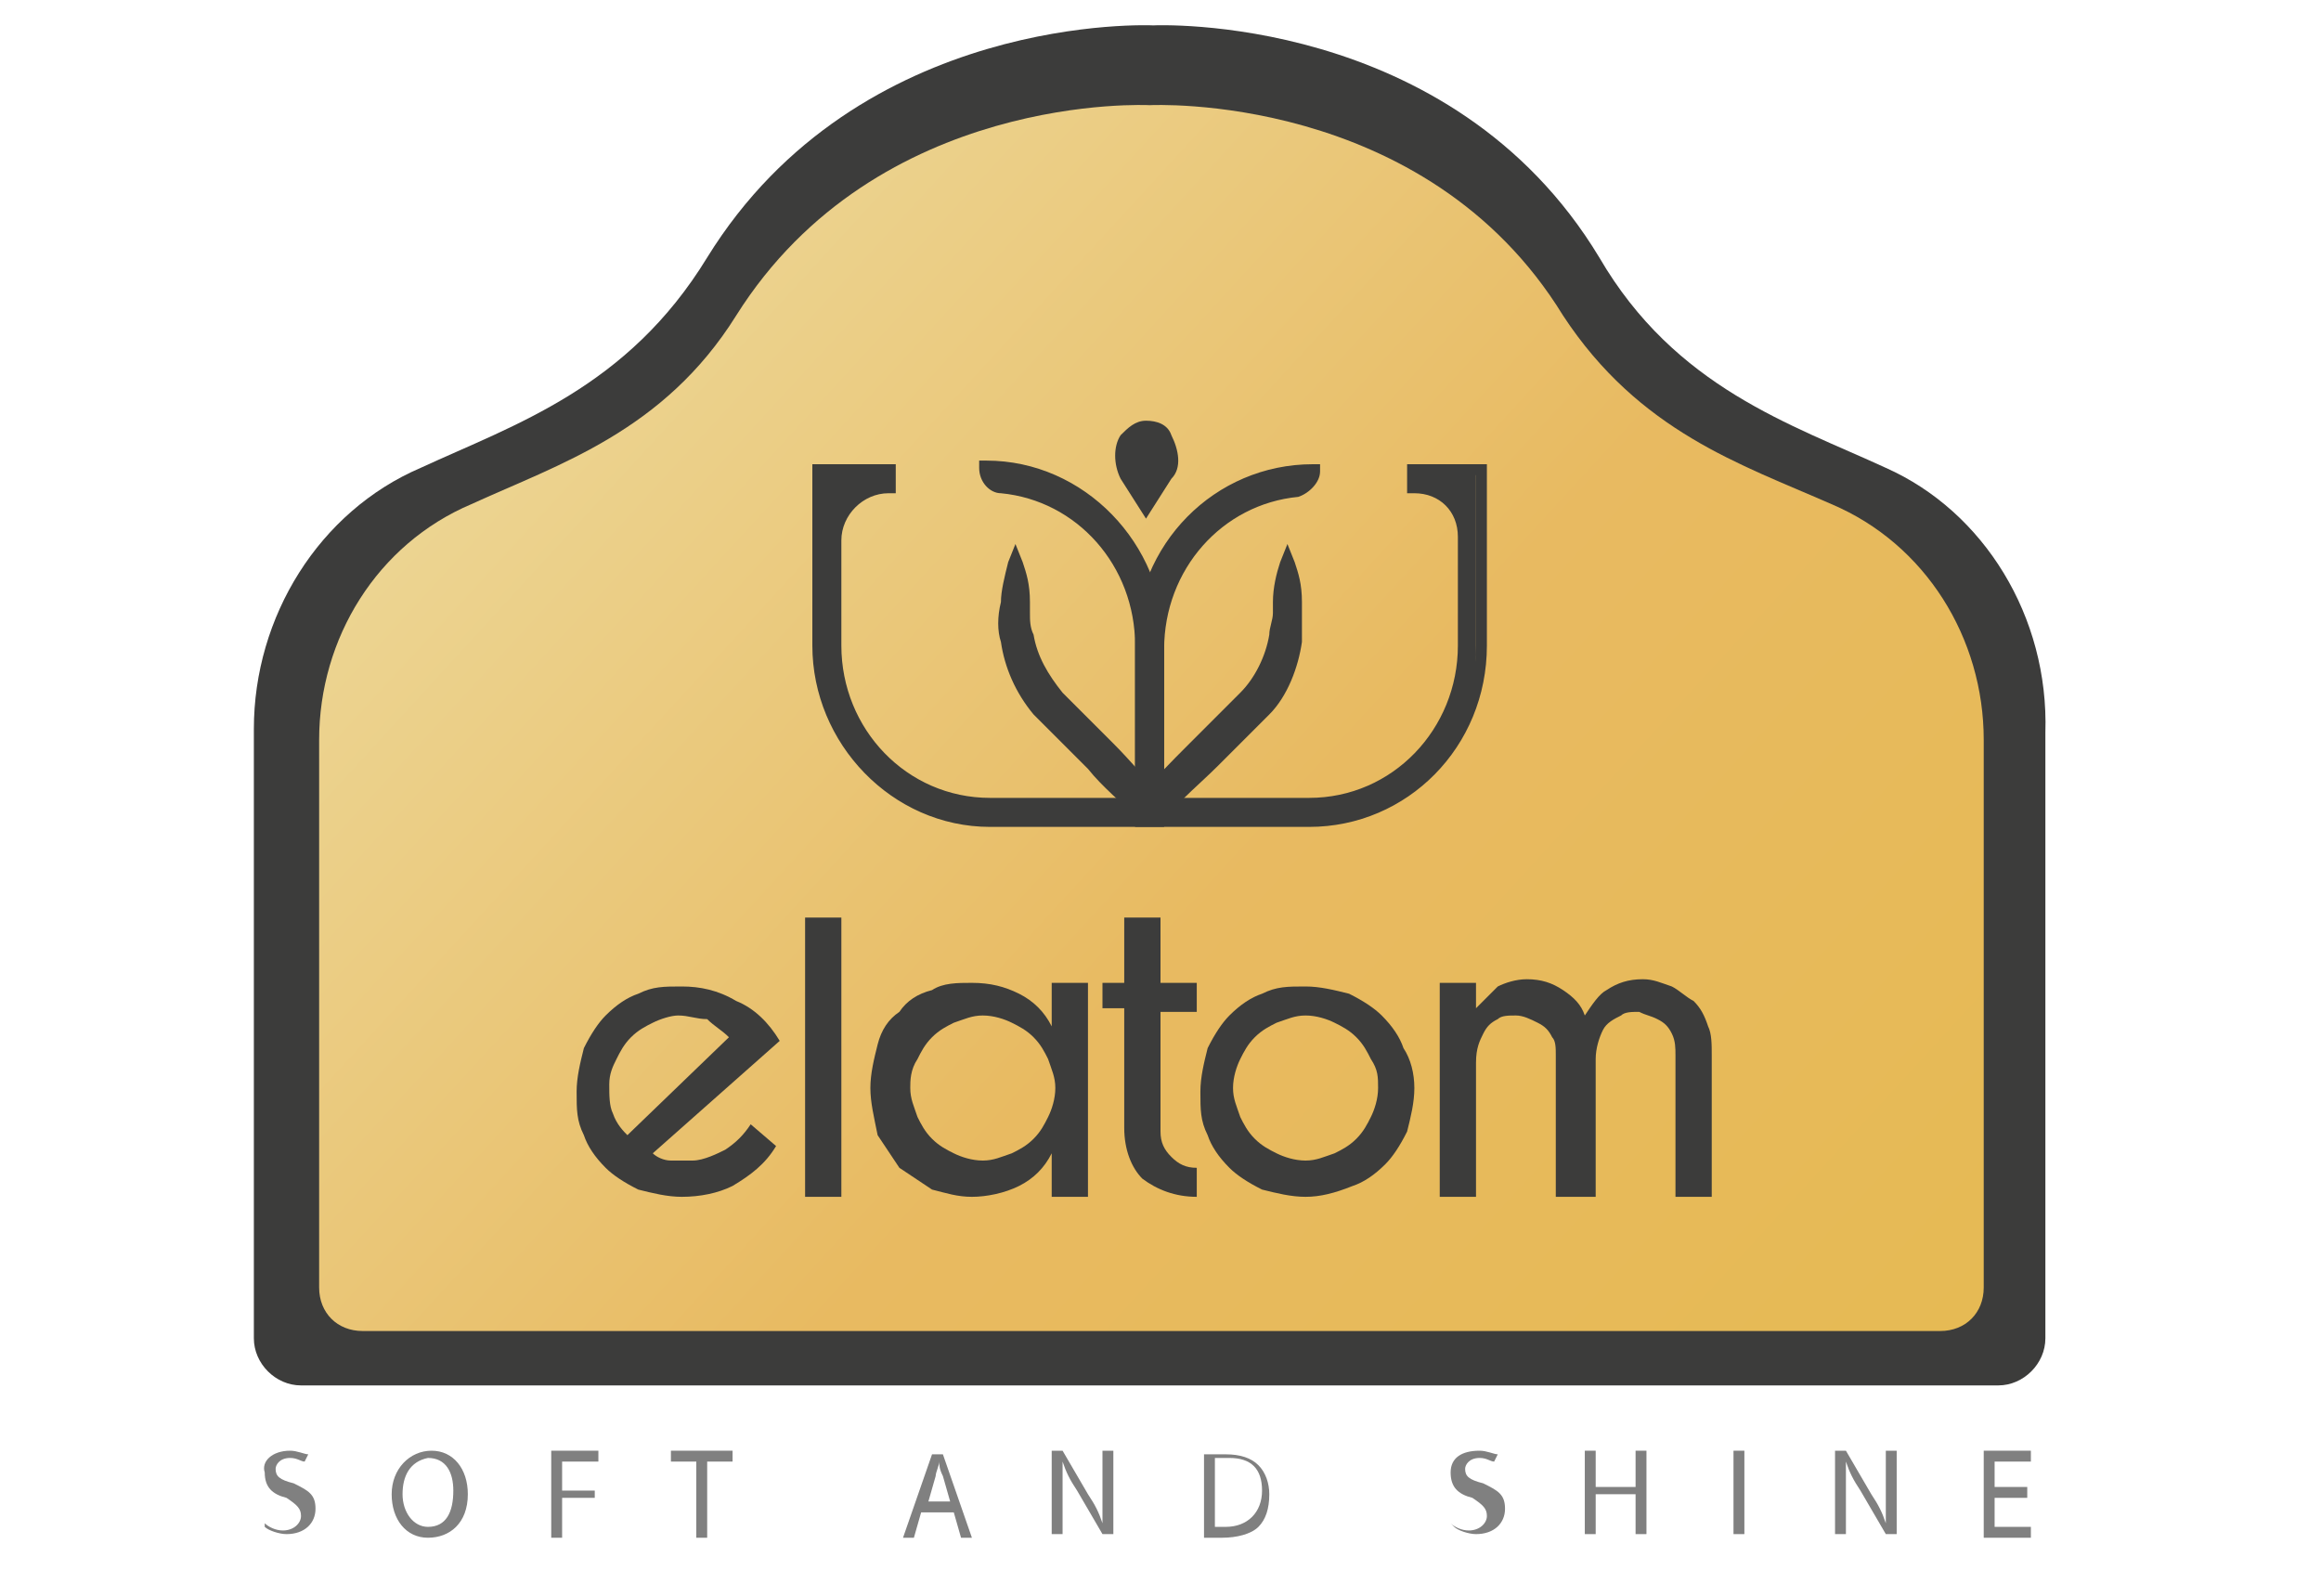
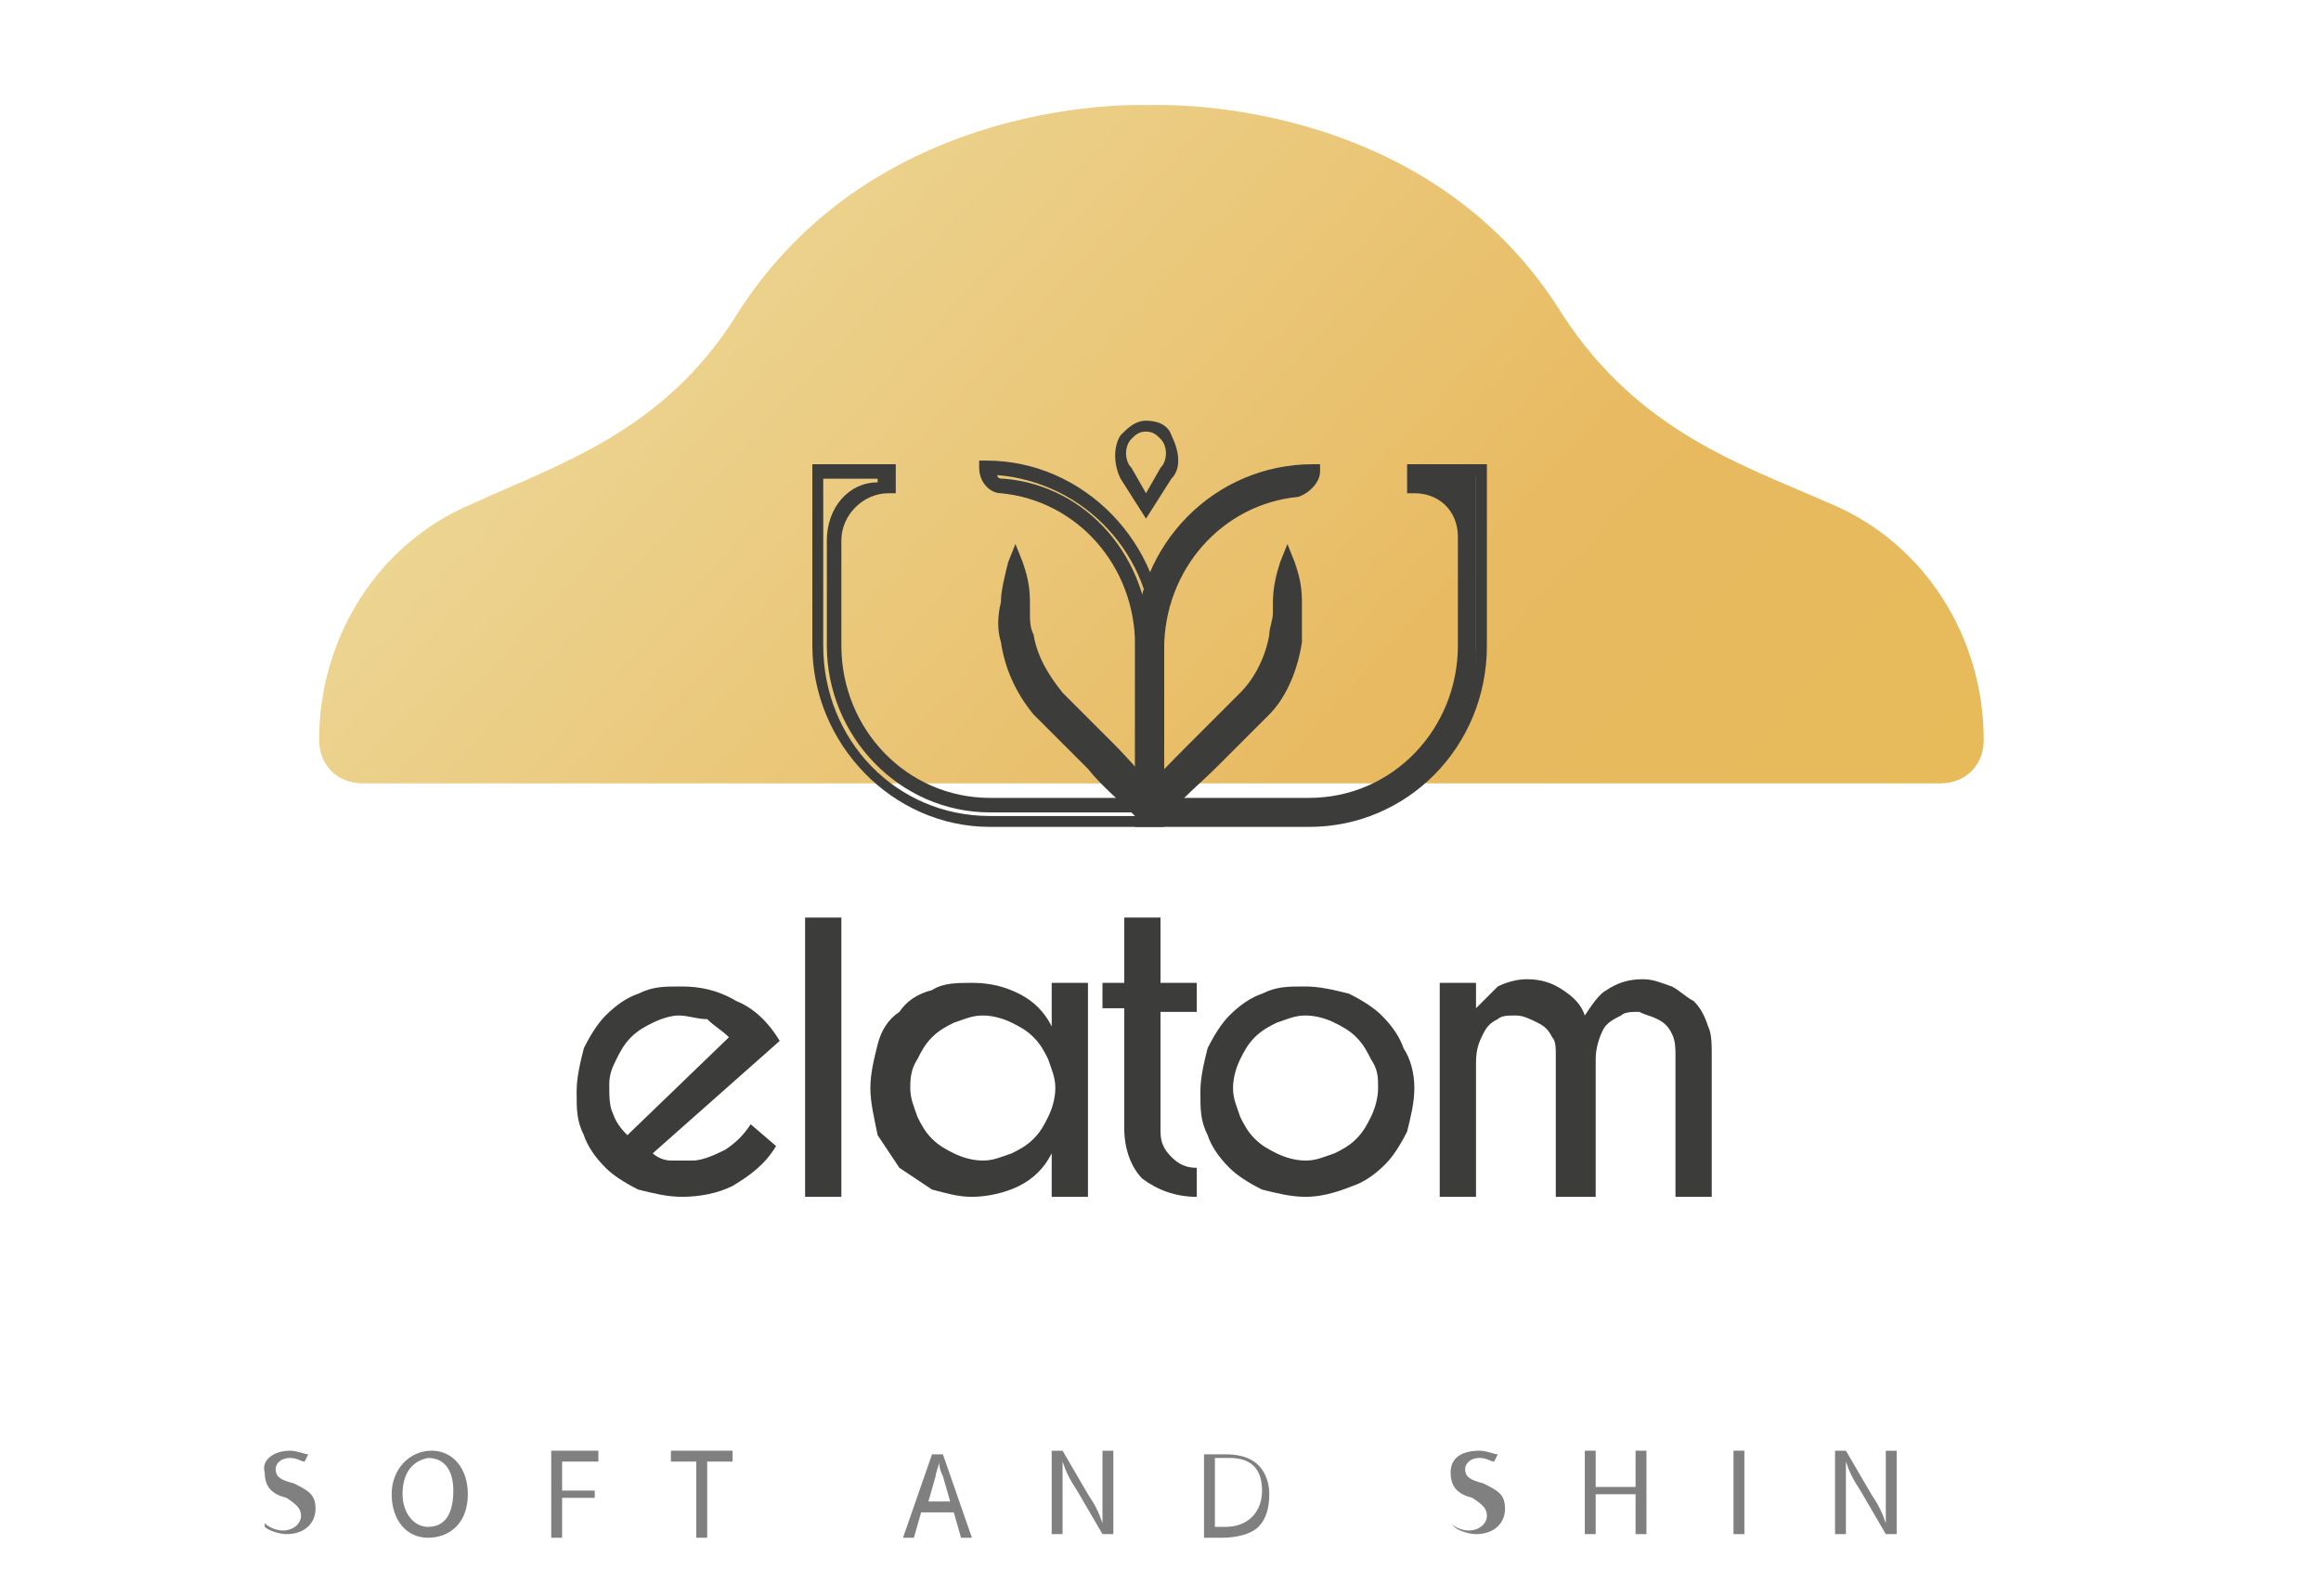
<svg xmlns="http://www.w3.org/2000/svg" version="1.1" id="Layer_1" x="0px" y="0px" viewBox="0 0 64 44" style="enable-background:new 0 0 64 44;" xml:space="preserve">
  <style type="text/css">
	.st0{fill:#3C3C3B;}
	.st1{fill:url(#SVGID_1_);}
	.st2{fill:#808080;}
</style>
  <g>
    <g>
-       <path class="st0" d="M52,12.9c-2.6-1.2-5.8-2.2-7.9-5.8c-4.1-6.8-12.3-6.4-12.3-6.4s-8.1-0.4-12.3,6.4c-2.2,3.6-5.3,4.6-7.9,5.8    C8.8,14.1,7,17,7,20.1v16.8c0,0.7,0.6,1.3,1.3,1.3h46.8c0.7,0,1.3-0.6,1.3-1.3l0-16.7C56.5,17,54.7,14.1,52,12.9z" />
      <linearGradient id="SVGID_1_" gradientUnits="userSpaceOnUse" x1="14.822" y1="11.048" x2="48.855" y2="42.258">
        <stop offset="0" style="stop-color:#ECD491" />
        <stop offset="0.5" style="stop-color:#E8BA61" />
        <stop offset="1" style="stop-color:#E6BA54" />
      </linearGradient>
-       <path class="st1" d="M54.7,20.4c0-2.8-1.6-5.4-4.2-6.5c-2.5-1.1-5.3-2-7.4-5.2c-3.8-6.2-11.4-5.8-11.4-5.8s-7.5-0.4-11.4,5.8    c-2,3.2-4.9,4.1-7.3,5.2c-2.6,1.1-4.2,3.7-4.2,6.5l0,15.1c0,0.7,0.5,1.2,1.2,1.2h43.5c0.7,0,1.2-0.5,1.2-1.2L54.7,20.4z" />
+       <path class="st1" d="M54.7,20.4c0-2.8-1.6-5.4-4.2-6.5c-2.5-1.1-5.3-2-7.4-5.2c-3.8-6.2-11.4-5.8-11.4-5.8s-7.5-0.4-11.4,5.8    c-2,3.2-4.9,4.1-7.3,5.2c-2.6,1.1-4.2,3.7-4.2,6.5c0,0.7,0.5,1.2,1.2,1.2h43.5c0.7,0,1.2-0.5,1.2-1.2L54.7,20.4z" />
      <g>
        <g>
          <g>
            <g>
-               <path class="st0" d="M31.9,22.6h-4.7c-2.6,0-4.7-2.2-4.7-4.8v-4.8h1.9v0.5h0c-0.8,0-1.4,0.7-1.4,1.5v2.9        c0,2.4,1.9,4.4,4.3,4.4h4.2v-4.4c0-2.3-1.7-4.2-3.9-4.4c-0.2,0-0.4-0.2-0.4-0.5v0c2.6,0,4.7,2.2,4.7,4.8V22.6z" />
              <path class="st0" d="M32.1,22.8h-4.8c-2.7,0-4.9-2.3-4.9-5v-5h2.3v0.8h-0.2c-0.7,0-1.3,0.6-1.3,1.3v2.9c0,2.3,1.8,4.2,4.1,4.2        h4v-4.2c0-2.2-1.6-4-3.7-4.2c-0.3,0-0.6-0.3-0.6-0.7v-0.2h0.2c2.7,0,4.9,2.3,4.9,5V22.8z M22.7,13.1v4.7c0,2.6,2,4.7,4.6,4.7        h4.5v-4.7c0-2.5-1.9-4.5-4.3-4.7c0,0.1,0.1,0.1,0.2,0.1c2.3,0.2,4,2.2,4,4.6v4.6h-4.4c-2.5,0-4.5-2.1-4.5-4.6v-2.9        c0-0.9,0.6-1.6,1.4-1.6v-0.1H22.7z" />
            </g>
            <g>
              <path class="st0" d="M36.1,22.6h-4.7v-4.8c0-2.7,2.1-4.8,4.7-4.8v0c0,0.2-0.2,0.5-0.4,0.5c-2.2,0.2-3.9,2.1-3.9,4.4v4.4h4.2        c2.4,0,4.3-2,4.3-4.4v-3c0-0.8-0.6-1.4-1.4-1.4h0v-0.5h1.8v4.8C40.8,20.5,38.7,22.6,36.1,22.6z" />
              <path class="st0" d="M36.1,22.8h-4.8v-5c0-2.8,2.2-5,4.9-5h0.2v0.2c0,0.3-0.3,0.6-0.6,0.7c-2.1,0.2-3.7,2-3.7,4.2V22h4        c2.3,0,4.1-1.9,4.1-4.2v-3c0-0.7-0.5-1.2-1.2-1.2h-0.2v-0.8H41v5C41,20.6,38.8,22.8,36.1,22.8z M31.6,22.5h4.5        c2.5,0,4.6-2.1,4.6-4.7v-4.7h-1.5v0.1c0.8,0.1,1.4,0.8,1.4,1.6v3c0,2.5-2,4.6-4.5,4.6L31.6,22.5l0.1-4.7c0-2.4,1.7-4.3,4-4.6        c0.1,0,0.1,0,0.2-0.1c-2.4,0.1-4.3,2.2-4.3,4.7V22.5z" />
            </g>
            <g>
              <path class="st0" d="M31.5,22.1c0.4-0.5,0.9-1,1.4-1.5l1.4-1.4c0.4-0.5,0.7-1,0.8-1.7c0.1-0.3,0.1-0.6,0.1-1        c0-0.3,0.1-0.7,0.2-1c0.1,0.3,0.2,0.7,0.2,1c0,0.3,0,0.7,0,1.1c-0.1,0.7-0.4,1.4-0.9,1.9c-0.1,0.1-0.2,0.3-0.4,0.4L34,20.3        L33.3,21c-0.5,0.5-0.9,0.9-1.4,1.4L31.5,22.1z" />
              <path class="st0" d="M31.9,22.7l-0.6-0.6l0.1-0.1c0.4-0.5,0.9-1,1.4-1.5l1.4-1.4c0.4-0.4,0.7-1,0.8-1.6c0-0.2,0.1-0.4,0.1-0.6        c0-0.1,0-0.2,0-0.3c0-0.4,0.1-0.8,0.2-1.1l0.2-0.5l0.2,0.5c0.1,0.3,0.2,0.6,0.2,1.1c0,0.4,0,0.8,0,1.1c-0.1,0.7-0.4,1.5-0.9,2        c-0.1,0.1-0.2,0.2-0.3,0.3l-1.1,1.1c-0.5,0.5-1,0.9-1.4,1.4L31.9,22.7z M31.8,22.1L31.8,22.1c0.5-0.3,0.9-0.8,1.4-1.2l1.1-1.1        c0.1-0.1,0.2-0.2,0.3-0.3c0.4-0.5,0.7-1.2,0.8-1.8c0-0.3,0.1-0.6,0-1c0-0.1,0-0.1,0-0.2c0,0.1,0,0.1,0,0.2c0,0.1,0,0.2,0,0.3        c0,0.2,0,0.4-0.1,0.7c-0.1,0.7-0.4,1.3-0.9,1.7L33,20.8C32.6,21.2,32.2,21.7,31.8,22.1z" />
            </g>
            <g>
              <path class="st0" d="M31.5,22.4C31,22,30.5,21.5,30,21l-0.7-0.7L29,20c-0.1-0.1-0.2-0.2-0.4-0.4c-0.5-0.5-0.8-1.2-0.9-1.9        c-0.1-0.4-0.1-0.7,0-1.1c0-0.3,0.1-0.7,0.2-1c0.1,0.3,0.2,0.7,0.2,1c0,0.3,0,0.7,0.1,1c0.1,0.6,0.4,1.2,0.8,1.7l1.4,1.4        c0.5,0.5,0.9,1,1.4,1.5L31.5,22.4z" />
              <path class="st0" d="M31.5,22.7l-0.1-0.1c-0.5-0.5-1-0.9-1.4-1.4L28.8,20c-0.1-0.1-0.2-0.2-0.3-0.3c-0.5-0.6-0.8-1.3-0.9-2        c-0.1-0.3-0.1-0.7,0-1.1c0-0.3,0.1-0.7,0.2-1.1l0.2-0.5l0.2,0.5c0.1,0.3,0.2,0.6,0.2,1.1c0,0.1,0,0.2,0,0.3        c0,0.2,0,0.4,0.1,0.6c0.1,0.6,0.4,1.1,0.8,1.6l1.4,1.4c0.5,0.5,0.9,1,1.4,1.5l0.1,0.1L31.5,22.7z M27.9,16.4        c0,0.1,0,0.1,0,0.2c0,0.4,0,0.7,0,1c0.1,0.7,0.4,1.3,0.8,1.9c0.1,0.1,0.2,0.2,0.3,0.3l1.1,1.1c0.4,0.4,0.9,0.9,1.3,1.3        l0.1-0.1c-0.4-0.5-0.8-0.9-1.2-1.3l-1.4-1.4c-0.4-0.5-0.7-1.1-0.9-1.7c0-0.2-0.1-0.4-0.1-0.7c0-0.1,0-0.2,0-0.3        C27.9,16.6,27.9,16.5,27.9,16.4z" />
            </g>
            <g>
-               <path class="st0" d="M31.6,14L31,13.1c-0.2-0.3-0.2-0.7,0-1v0c0.3-0.4,0.9-0.4,1.2,0v0c0.2,0.3,0.2,0.7,0,1L31.6,14z" />
              <path class="st0" d="M31.6,14.3l-0.7-1.1c-0.2-0.4-0.2-0.9,0-1.2c0.2-0.2,0.4-0.4,0.7-0.4c0.3,0,0.6,0.1,0.7,0.4        c0.2,0.4,0.3,0.9,0,1.2L31.6,14.3z M31.6,11.9c-0.2,0-0.3,0.1-0.4,0.2c-0.2,0.2-0.2,0.6,0,0.8l0.4,0.7l0.4-0.7        c0.2-0.2,0.2-0.6,0-0.8C31.9,12,31.8,11.9,31.6,11.9z" />
            </g>
          </g>
        </g>
      </g>
      <g>
        <path class="st2" d="M7.3,42c0.1,0.1,0.3,0.2,0.5,0.2c0.3,0,0.5-0.2,0.5-0.4c0-0.2-0.1-0.3-0.4-0.5c-0.4-0.1-0.6-0.3-0.6-0.7     C7.2,40.3,7.5,40,8,40c0.2,0,0.4,0.1,0.5,0.1l-0.1,0.2c-0.1,0-0.2-0.1-0.4-0.1c-0.3,0-0.4,0.2-0.4,0.3c0,0.2,0.1,0.3,0.5,0.4     c0.4,0.2,0.6,0.3,0.6,0.7c0,0.4-0.3,0.7-0.8,0.7c-0.2,0-0.5-0.1-0.6-0.2L7.3,42z" />
        <path class="st2" d="M12.9,41.2c0,0.8-0.5,1.2-1.1,1.2c-0.6,0-1-0.5-1-1.2c0-0.7,0.5-1.2,1.1-1.2C12.5,40,12.9,40.5,12.9,41.2z      M11.1,41.2c0,0.5,0.3,0.9,0.7,0.9c0.5,0,0.7-0.4,0.7-1c0-0.5-0.2-0.9-0.7-0.9C11.3,40.3,11.1,40.7,11.1,41.2z" />
        <path class="st2" d="M15.2,40h1.3v0.3h-1v0.8h0.9v0.2h-0.9v1.1h-0.3V40z" />
        <path class="st2" d="M19.2,40.3h-0.7V40h1.7v0.3h-0.7v2.1h-0.3V40.3z" />
        <path class="st2" d="M25.4,41.7l-0.2,0.7h-0.3l0.8-2.3H26l0.8,2.3h-0.3l-0.2-0.7H25.4z M26.2,41.4l-0.2-0.7     c-0.1-0.2-0.1-0.3-0.1-0.4h0c0,0.1-0.1,0.3-0.1,0.4l-0.2,0.7H26.2z" />
        <path class="st2" d="M29,42.4V40h0.3l0.7,1.2c0.2,0.3,0.3,0.5,0.4,0.8l0,0c0-0.3,0-0.6,0-1v-1h0.3v2.3h-0.3l-0.7-1.2     c-0.2-0.3-0.3-0.5-0.4-0.8l0,0c0,0.3,0,0.6,0,1v1H29z" />
        <path class="st2" d="M33.2,40.1c0.2,0,0.4,0,0.6,0c0.4,0,0.7,0.1,0.9,0.3c0.2,0.2,0.3,0.5,0.3,0.8c0,0.4-0.1,0.7-0.3,0.9     c-0.2,0.2-0.6,0.3-1,0.3c-0.2,0-0.4,0-0.5,0V40.1z M33.5,42.1c0.1,0,0.2,0,0.3,0c0.6,0,1-0.4,1-1c0-0.6-0.3-0.9-0.9-0.9     c-0.2,0-0.3,0-0.4,0V42.1z" />
        <path class="st2" d="M40,42c0.1,0.1,0.3,0.2,0.5,0.2c0.3,0,0.5-0.2,0.5-0.4c0-0.2-0.1-0.3-0.4-0.5C40.2,41.2,40,41,40,40.6     c0-0.4,0.3-0.6,0.8-0.6c0.2,0,0.4,0.1,0.5,0.1l-0.1,0.2c-0.1,0-0.2-0.1-0.4-0.1c-0.3,0-0.4,0.2-0.4,0.3c0,0.2,0.1,0.3,0.5,0.4     c0.4,0.2,0.6,0.3,0.6,0.7c0,0.4-0.3,0.7-0.8,0.7c-0.2,0-0.5-0.1-0.6-0.2L40,42z" />
        <path class="st2" d="M44,40v1h1.1v-1h0.3v2.3h-0.3v-1.1H44v1.1h-0.3V40H44z" />
        <path class="st2" d="M48.1,40v2.3h-0.3V40H48.1z" />
        <path class="st2" d="M50.6,42.4V40h0.3l0.7,1.2c0.2,0.3,0.3,0.5,0.4,0.8l0,0c0-0.3,0-0.6,0-1v-1h0.3v2.3H52l-0.7-1.2     c-0.2-0.3-0.3-0.5-0.4-0.8l0,0c0,0.3,0,0.6,0,1v1H50.6z" />
-         <path class="st2" d="M55.9,41.3H55v0.8h1v0.3h-1.3V40H56v0.3h-1V41h0.9V41.3z" />
      </g>
    </g>
    <g>
      <path class="st0" d="M21.4,31.6c-0.3,0.5-0.7,0.8-1.2,1.1c-0.4,0.2-0.9,0.3-1.4,0.3c-0.4,0-0.8-0.1-1.2-0.2    c-0.4-0.2-0.7-0.4-0.9-0.6c-0.3-0.3-0.5-0.6-0.6-0.9c-0.2-0.4-0.2-0.7-0.2-1.2c0-0.4,0.1-0.8,0.2-1.2c0.2-0.4,0.4-0.7,0.6-0.9    c0.3-0.3,0.6-0.5,0.9-0.6c0.4-0.2,0.7-0.2,1.2-0.2c0.5,0,1,0.1,1.5,0.4c0.5,0.2,0.9,0.6,1.2,1.1L18,31.8c0.1,0.1,0.3,0.2,0.5,0.2    c0.2,0,0.4,0,0.6,0c0.3,0,0.7-0.2,0.9-0.3c0.3-0.2,0.5-0.4,0.7-0.7L21.4,31.6z M16.8,29.9c0,0.3,0,0.6,0.1,0.8    c0.1,0.3,0.3,0.5,0.4,0.6l2.8-2.7c-0.2-0.2-0.4-0.3-0.6-0.5C19.2,28.1,19,28,18.7,28c-0.2,0-0.5,0.1-0.7,0.2    c-0.2,0.1-0.4,0.2-0.6,0.4c-0.2,0.2-0.3,0.4-0.4,0.6C16.9,29.4,16.8,29.6,16.8,29.9z" />
      <path class="st0" d="M23.2,25.2V33h-1v-7.7H23.2z" />
      <path class="st0" d="M24,30c0-0.4,0.1-0.8,0.2-1.2c0.1-0.4,0.3-0.7,0.6-0.9c0.2-0.3,0.5-0.5,0.9-0.6c0.3-0.2,0.7-0.2,1.1-0.2    c0.5,0,0.9,0.1,1.3,0.3c0.4,0.2,0.7,0.5,0.9,0.9v-1.2h1V33h-1v-1.2c-0.2,0.4-0.5,0.7-0.9,0.9S27.2,33,26.8,33    c-0.4,0-0.7-0.1-1.1-0.2c-0.3-0.2-0.6-0.4-0.9-0.6c-0.2-0.3-0.4-0.6-0.6-0.9C24.1,30.8,24,30.4,24,30z M25.1,30    c0,0.3,0.1,0.5,0.2,0.8c0.1,0.2,0.2,0.4,0.4,0.6c0.2,0.2,0.4,0.3,0.6,0.4c0.2,0.1,0.5,0.2,0.8,0.2c0.3,0,0.5-0.1,0.8-0.2    c0.2-0.1,0.4-0.2,0.6-0.4c0.2-0.2,0.3-0.4,0.4-0.6c0.1-0.2,0.2-0.5,0.2-0.8s-0.1-0.5-0.2-0.8c-0.1-0.2-0.2-0.4-0.4-0.6    c-0.2-0.2-0.4-0.3-0.6-0.4c-0.2-0.1-0.5-0.2-0.8-0.2c-0.3,0-0.5,0.1-0.8,0.2c-0.2,0.1-0.4,0.2-0.6,0.4c-0.2,0.2-0.3,0.4-0.4,0.6    C25.1,29.5,25.1,29.8,25.1,30z" />
      <path class="st0" d="M30.4,27.1h0.6v-1.8h1v1.8H33v0.8H32v3.3c0,0.3,0.1,0.5,0.3,0.7c0.2,0.2,0.4,0.3,0.7,0.3V33    c-0.6,0-1.1-0.2-1.5-0.5c-0.3-0.3-0.5-0.8-0.5-1.4v-3.3h-0.6V27.1z" />
      <path class="st0" d="M39,30c0,0.4-0.1,0.8-0.2,1.2c-0.2,0.4-0.4,0.7-0.6,0.9c-0.3,0.3-0.6,0.5-0.9,0.6C36.8,32.9,36.4,33,36,33    c-0.4,0-0.8-0.1-1.2-0.2c-0.4-0.2-0.7-0.4-0.9-0.6c-0.3-0.3-0.5-0.6-0.6-0.9c-0.2-0.4-0.2-0.7-0.2-1.2c0-0.4,0.1-0.8,0.2-1.2    c0.2-0.4,0.4-0.7,0.6-0.9c0.3-0.3,0.6-0.5,0.9-0.6c0.4-0.2,0.7-0.2,1.2-0.2c0.4,0,0.8,0.1,1.2,0.2c0.4,0.2,0.7,0.4,0.9,0.6    c0.3,0.3,0.5,0.6,0.6,0.9C38.9,29.2,39,29.6,39,30z M38,30c0-0.3,0-0.5-0.2-0.8c-0.1-0.2-0.2-0.4-0.4-0.6    c-0.2-0.2-0.4-0.3-0.6-0.4c-0.2-0.1-0.5-0.2-0.8-0.2s-0.5,0.1-0.8,0.2c-0.2,0.1-0.4,0.2-0.6,0.4c-0.2,0.2-0.3,0.4-0.4,0.6    s-0.2,0.5-0.2,0.8s0.1,0.5,0.2,0.8c0.1,0.2,0.2,0.4,0.4,0.6c0.2,0.2,0.4,0.3,0.6,0.4c0.2,0.1,0.5,0.2,0.8,0.2s0.5-0.1,0.8-0.2    c0.2-0.1,0.4-0.2,0.6-0.4c0.2-0.2,0.3-0.4,0.4-0.6C37.9,30.6,38,30.3,38,30z" />
      <path class="st0" d="M43.9,33h-1v-3.9c0-0.2,0-0.4-0.1-0.5c-0.1-0.2-0.2-0.3-0.4-0.4C42.2,28.1,42,28,41.8,28    c-0.2,0-0.4,0-0.5,0.1c-0.2,0.1-0.3,0.2-0.4,0.4c-0.1,0.2-0.2,0.4-0.2,0.8V33h-1v-5.9h1v0.7c0.2-0.2,0.4-0.4,0.6-0.6    c0.2-0.1,0.5-0.2,0.8-0.2c0.4,0,0.7,0.1,1,0.3c0.3,0.2,0.5,0.4,0.6,0.7c0.2-0.3,0.4-0.6,0.6-0.7c0.3-0.2,0.6-0.3,1-0.3    c0.3,0,0.5,0.1,0.8,0.2c0.2,0.1,0.4,0.3,0.6,0.4c0.2,0.2,0.3,0.4,0.4,0.7c0.1,0.2,0.1,0.5,0.1,0.8V33h-1v-3.9c0-0.2,0-0.4-0.1-0.6    c-0.1-0.2-0.2-0.3-0.4-0.4c-0.2-0.1-0.3-0.1-0.5-0.2c-0.2,0-0.4,0-0.5,0.1c-0.2,0.1-0.4,0.2-0.5,0.4c-0.1,0.2-0.2,0.5-0.2,0.8V33z    " />
    </g>
  </g>
</svg>